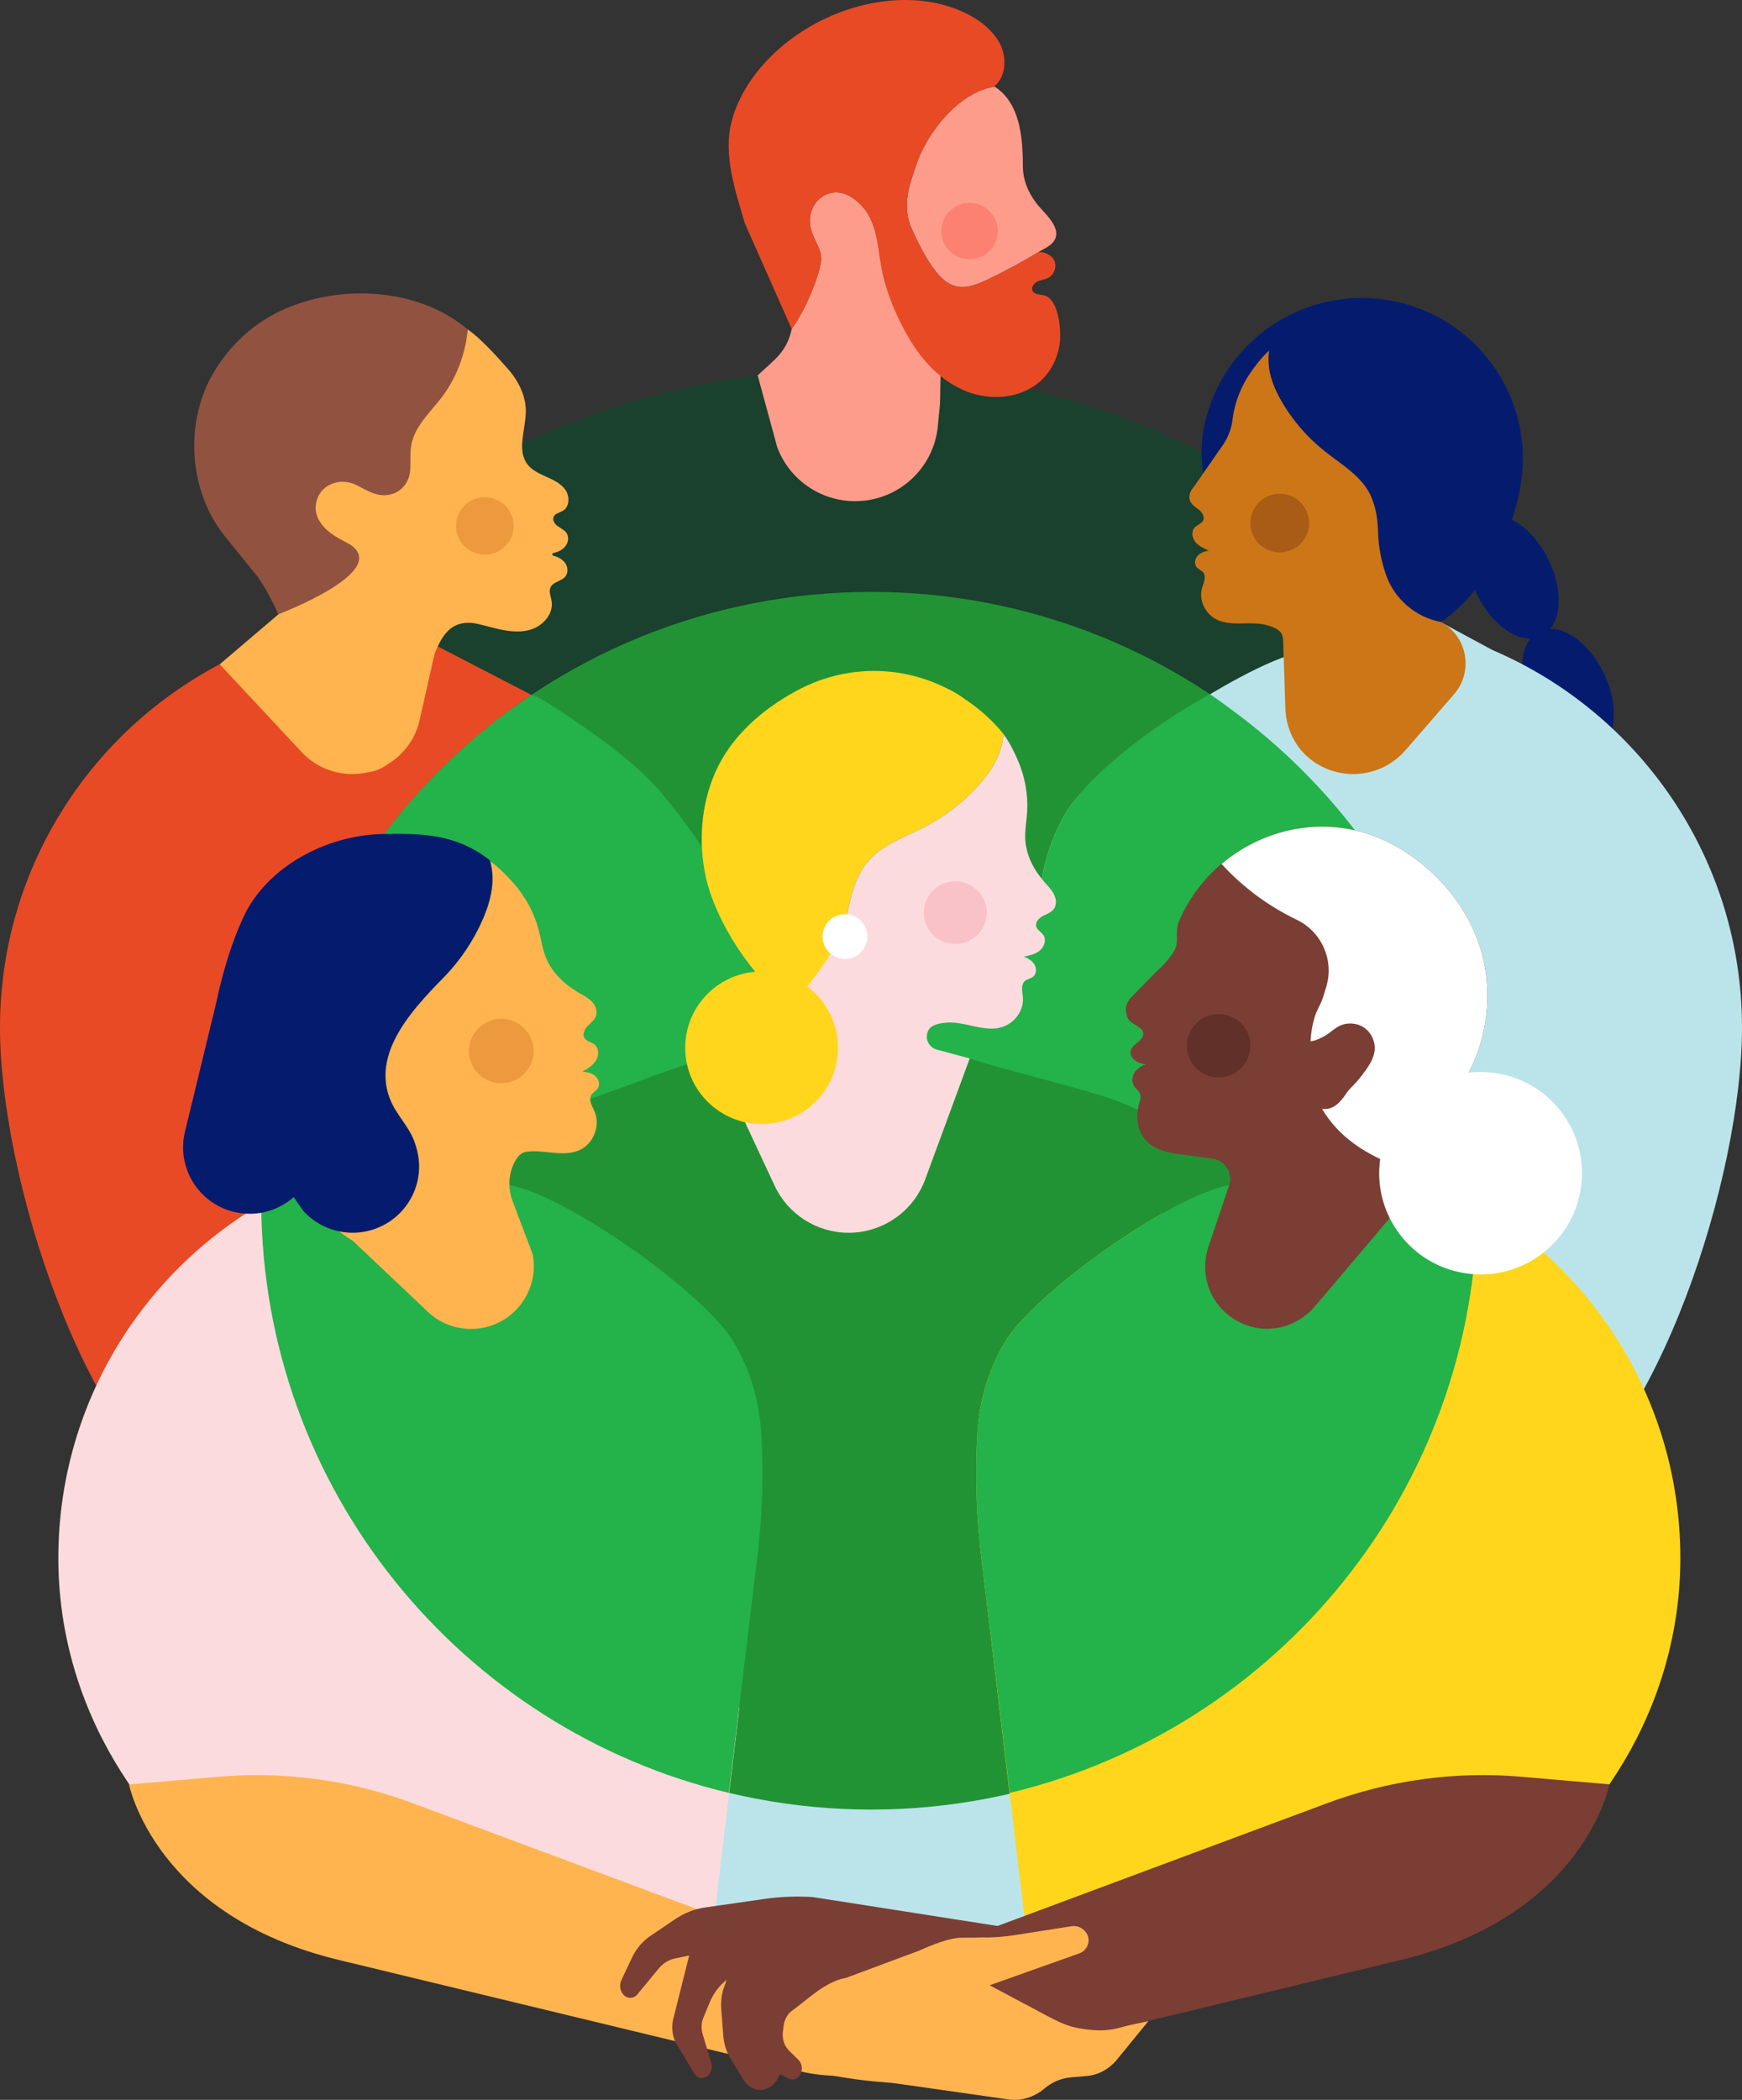
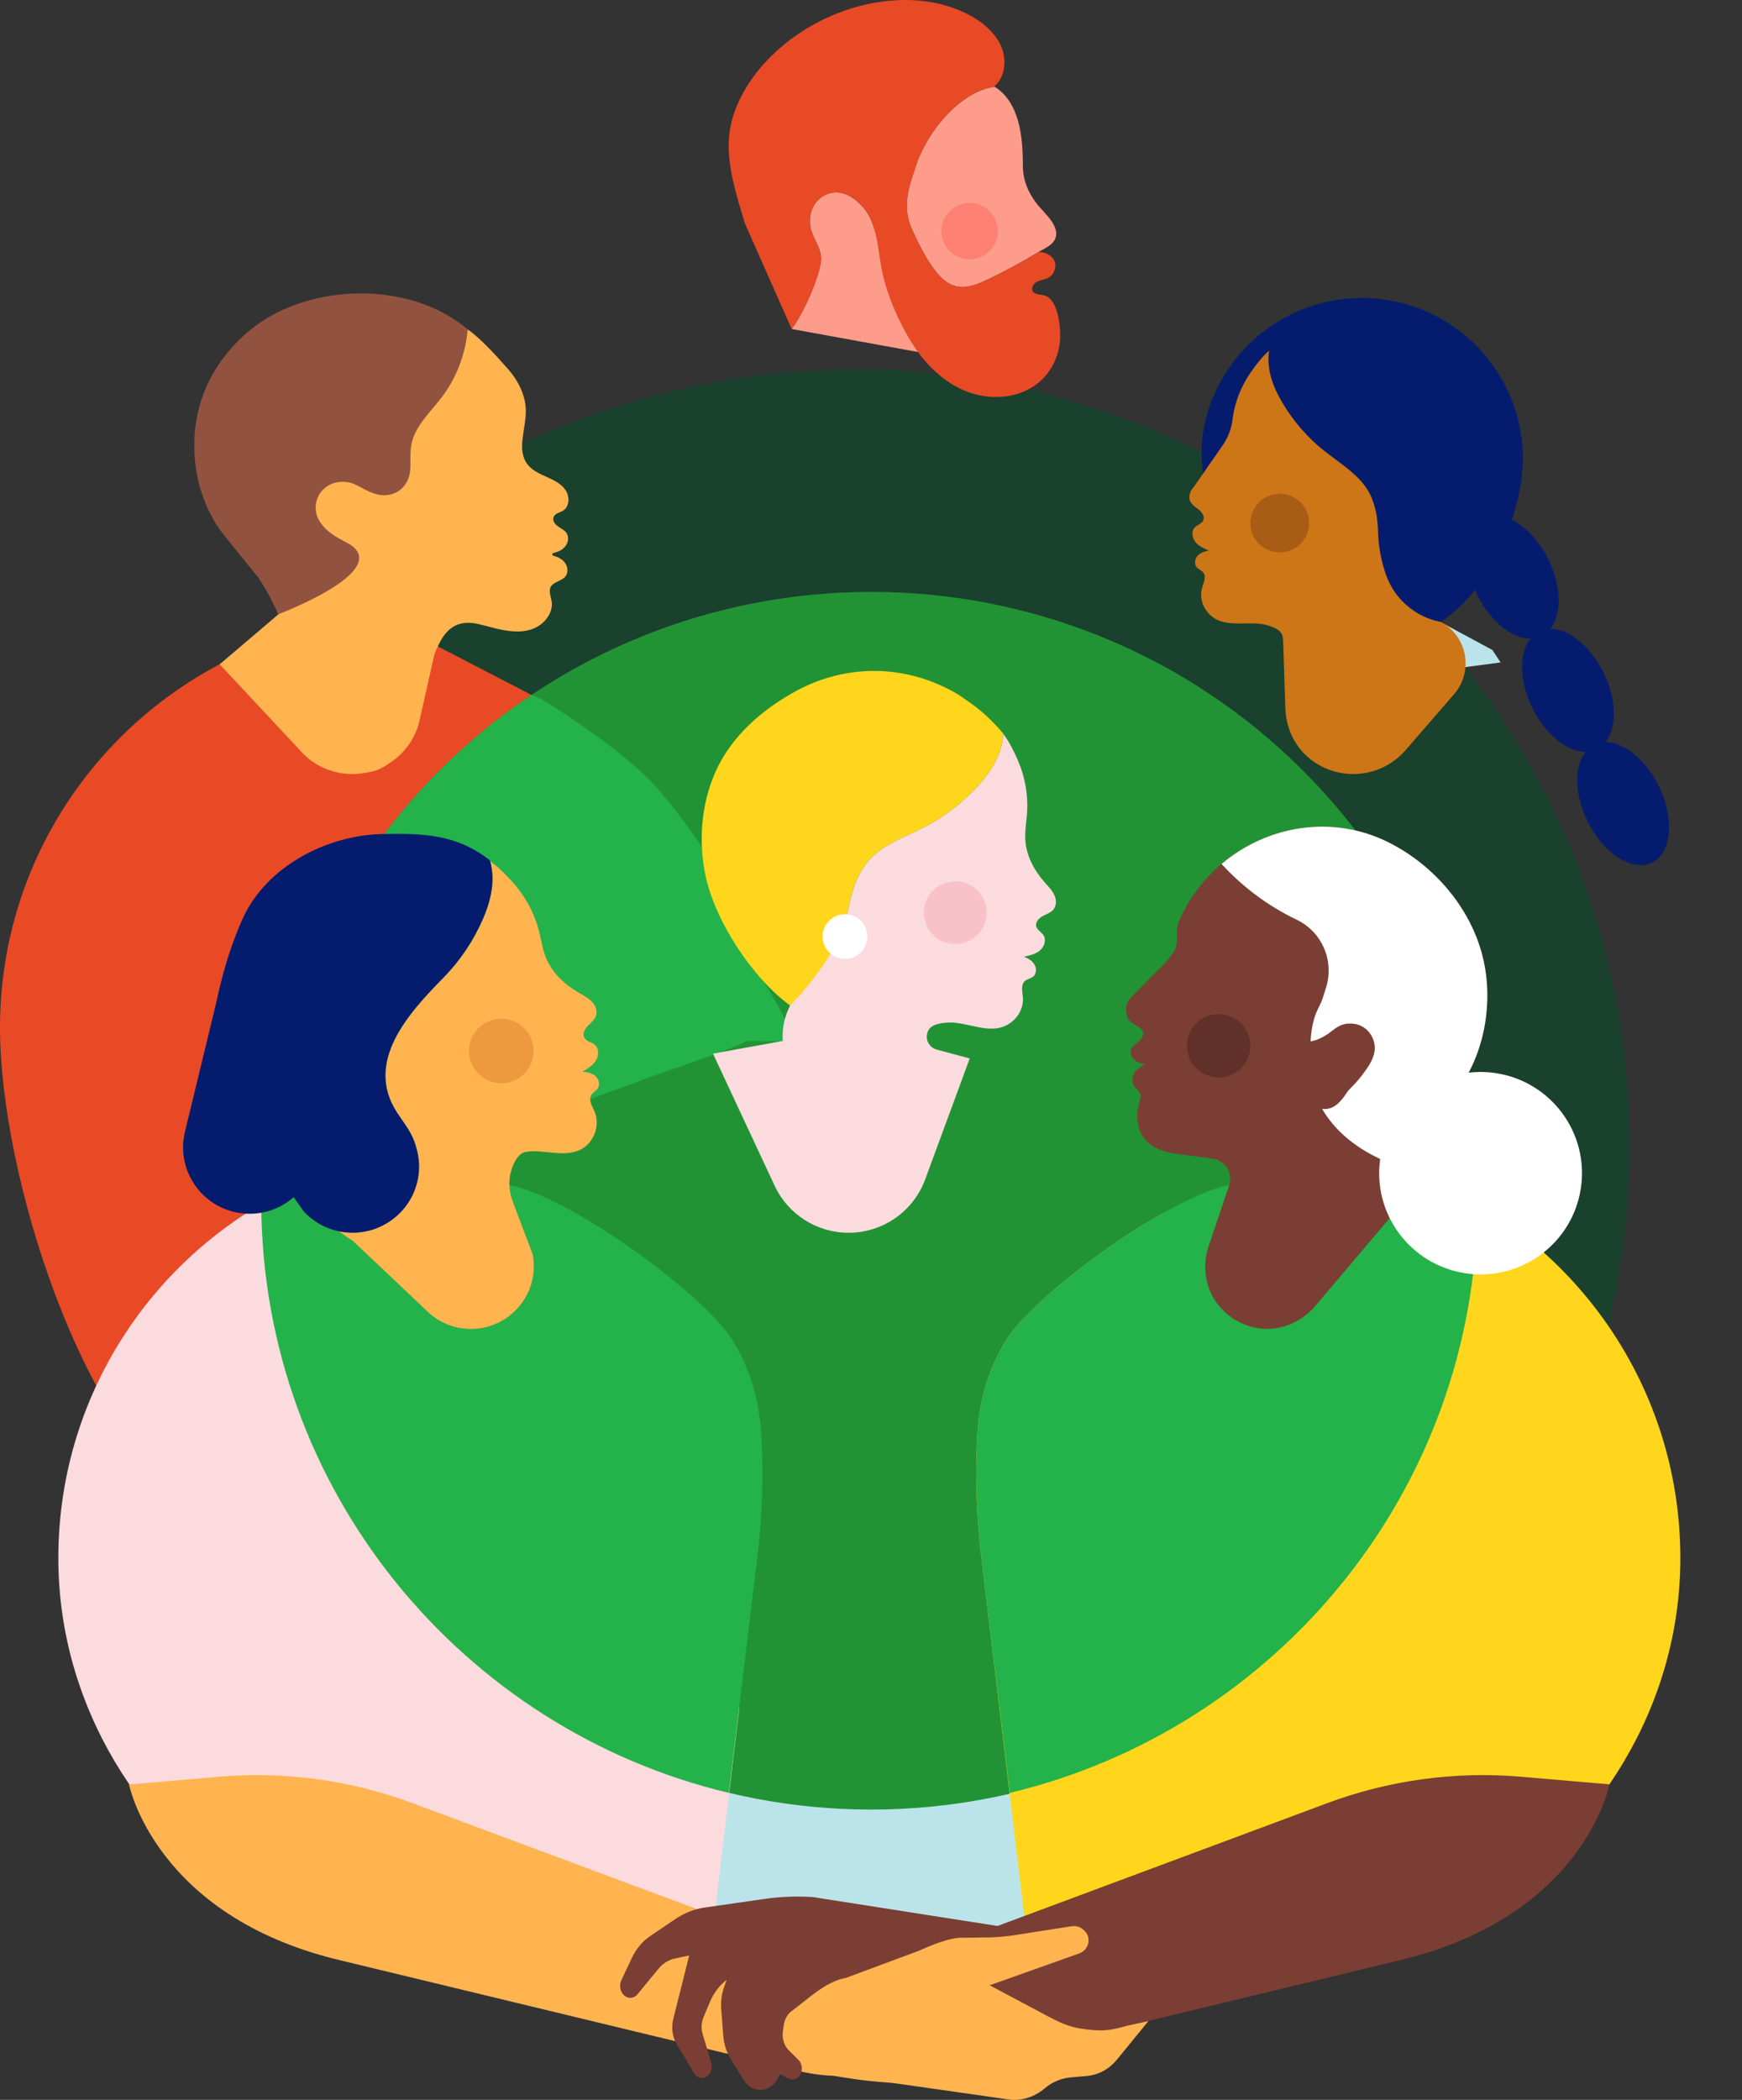
<svg xmlns="http://www.w3.org/2000/svg" width="234" height="282" viewBox="0 0 234 282" fill="none">
  <rect x="0" y="0" width="234" height="282" fill="#333333" stroke="none" />
  <g clip-path="url(#clip0_2545_1609)">
    <path d="M188.363 227.289C229.088 186.653 229.088 120.768 188.363 80.131C147.637 39.494 81.607 39.494 40.881 80.131C0.155 120.768 0.155 186.653 40.881 227.289C81.607 267.926 147.637 267.926 188.363 227.289Z" fill="#1A402E" />
    <path d="M140.806 232.535H83.293V264.69H140.806V232.535Z" fill="#BBE4EA" />
    <path d="M116.204 170.348C150.942 170.348 179.102 143.305 179.102 109.946C179.102 76.586 150.942 49.543 116.204 49.543C81.466 49.543 53.305 76.586 53.305 109.946C53.305 143.305 81.466 170.348 116.204 170.348Z" fill="#1A402E" />
    <path d="M94.432 121.375C94.181 116.942 92.94 112.588 90.603 108.811C87.637 104.017 78.303 96.802 70.438 92.83L57.782 86.276L43.094 98.321L33.529 87.292C13.813 95.716 0 115.251 0 138.004C0 157.863 11.167 193.128 26.95 202.835H30.505V184.972L88.198 185.045L93.786 138.796C94.547 133.022 94.763 127.189 94.432 121.375Z" fill="#E84A26" />
    <path d="M174.974 219.067C206.975 187.136 206.975 135.365 174.974 103.434C142.973 71.503 91.089 71.503 59.088 103.434C27.087 135.365 27.087 187.136 59.088 219.067C91.089 250.998 142.973 250.998 174.974 219.067Z" fill="#229334" />
    <path d="M100.401 126.789C98.56 119.546 93.759 112.408 89.038 106.71C86.772 103.975 83.911 101.662 81.083 99.532C80.069 98.769 72.426 93.293 71.399 93.328L68.085 95.652C67.997 95.727 67.907 95.802 67.815 95.87C62.377 99.951 57.465 104.692 53.197 109.974C52.873 110.376 52.551 110.784 52.235 111.191C52.189 111.25 52.143 111.308 52.097 111.367C51.792 111.761 51.491 112.159 51.194 112.559C51.146 112.624 51.098 112.689 51.05 112.754C50.747 113.163 50.448 113.575 50.152 113.99C50.131 114.019 50.11 114.049 50.091 114.078C49.798 114.491 49.51 114.906 49.224 115.323C49.197 115.362 49.171 115.4 49.146 115.438C48.862 115.857 48.582 116.278 48.304 116.703C48.258 116.772 48.214 116.843 48.168 116.911C47.896 117.332 47.627 117.753 47.363 118.18C47.326 118.239 47.29 118.298 47.251 118.36C46.703 119.247 46.17 120.145 45.654 121.055C45.62 121.117 45.585 121.176 45.551 121.237C45.303 121.675 45.062 122.115 44.824 122.557C44.784 122.632 44.745 122.704 44.705 122.779C44.465 123.227 44.23 123.676 43.998 124.13C43.977 124.172 43.954 124.216 43.932 124.26C43.702 124.713 43.476 125.167 43.254 125.624C43.238 125.656 43.221 125.691 43.204 125.723C42.981 126.184 42.763 126.647 42.548 127.114C42.514 127.191 42.477 127.265 42.443 127.342C42.234 127.799 42.029 128.256 41.829 128.717C41.798 128.788 41.768 128.861 41.737 128.932C41.53 129.41 41.327 129.892 41.129 130.376L41.12 130.399C40.922 130.881 40.73 131.367 40.543 131.853C40.518 131.916 40.493 131.979 40.47 132.043C40.288 132.515 40.113 132.99 39.941 133.466C39.91 133.55 39.881 133.632 39.85 133.717C39.68 134.195 39.511 134.675 39.348 135.159C39.329 135.218 39.31 135.278 39.289 135.335C39.126 135.821 38.968 136.307 38.813 136.797C38.806 136.824 38.796 136.852 38.786 136.879C38.631 137.375 38.481 137.872 38.336 138.371C38.311 138.454 38.288 138.536 38.263 138.618C38.123 139.104 37.987 139.592 37.856 140.082C37.833 140.166 37.812 140.25 37.789 140.332C37.655 140.837 37.527 141.342 37.402 141.849C37.394 141.88 37.389 141.911 37.381 141.939C37.26 142.439 37.143 142.938 37.032 143.441C37.017 143.506 37.003 143.571 36.988 143.636C36.879 144.138 36.773 144.641 36.671 145.144C36.652 145.236 36.635 145.329 36.616 145.421C36.516 145.924 36.422 146.428 36.332 146.935C36.319 147.009 36.307 147.084 36.294 147.158C36.204 147.677 36.117 148.195 36.037 148.718L36.029 148.764C35.949 149.29 35.874 149.818 35.803 150.348C35.791 150.434 35.78 150.522 35.768 150.608C35.701 151.119 35.64 151.631 35.582 152.144C35.573 152.238 35.561 152.332 35.552 152.425C35.496 152.95 35.442 153.474 35.396 154.002C35.393 154.052 35.389 154.101 35.385 154.151C35.341 154.666 35.3 155.182 35.266 155.699C35.262 155.76 35.256 155.821 35.253 155.882C35.218 156.409 35.191 156.937 35.166 157.465C35.163 157.562 35.157 157.66 35.153 157.759C35.132 158.283 35.113 158.808 35.101 159.334C35.099 159.418 35.097 159.504 35.095 159.59C35.084 160.141 35.078 160.692 35.078 161.245C35.078 161.706 35.084 162.165 35.092 162.624C35.093 162.739 35.095 162.854 35.097 162.969C35.107 163.39 35.117 163.811 35.132 164.232C35.132 164.272 35.134 164.31 35.136 164.35C35.153 164.809 35.174 165.267 35.199 165.724C35.205 165.827 35.21 165.928 35.216 166.032C35.239 166.439 35.266 166.847 35.295 167.252C35.299 167.308 35.303 167.363 35.306 167.421C35.341 167.882 35.379 168.341 35.421 168.8C35.429 168.881 35.437 168.963 35.444 169.043C35.483 169.456 35.525 169.87 35.571 170.281C35.577 170.336 35.582 170.394 35.59 170.451C35.642 170.92 35.699 171.387 35.761 171.852C35.767 171.898 35.772 171.945 35.78 171.991C35.837 172.428 35.899 172.86 35.962 173.294C35.97 173.342 35.975 173.392 35.983 173.441C36.125 174.392 36.284 175.337 36.461 176.277C36.468 176.313 36.474 176.351 36.482 176.39C36.66 177.34 36.855 178.286 37.066 179.223C37.072 179.246 37.076 179.269 37.082 179.294C37.297 180.245 37.529 181.19 37.776 182.127L37.783 182.154C38.035 183.103 38.301 184.044 38.585 184.978L88.191 185.041L106.782 143.212C107.533 137.497 101.741 132.092 100.393 126.783L100.401 126.789Z" fill="#24B24A" />
    <path d="M208.684 76.794C210.245 81.34 209.058 85.34 206.032 85.731C203.007 86.121 199.287 82.752 197.726 78.206C196.166 73.66 197.353 69.66 200.378 69.27C203.404 68.88 207.123 72.249 208.684 76.794Z" fill="#051C6E" />
    <path d="M216.102 92.006C217.663 96.552 216.476 100.552 213.45 100.942C210.425 101.333 206.705 97.963 205.144 93.418C203.584 88.872 204.771 84.872 207.796 84.481C210.822 84.091 214.541 87.46 216.102 92.006Z" fill="#051C6E" />
    <path d="M223.516 107.219C225.077 111.765 223.89 115.765 220.864 116.156C217.839 116.546 214.119 113.177 212.558 108.631C210.998 104.086 212.185 100.085 215.21 99.695C218.236 99.305 221.955 102.674 223.516 107.219Z" fill="#051C6E" />
    <path d="M200.47 87.292L193.617 83.596L196.56 89.626L201.576 88.964L200.47 87.292Z" fill="#BBE4EA" />
    <path d="M102.266 192.608C102.015 188.175 100.774 183.82 98.437 180.044C94.41 173.535 75.975 160.34 68.076 159.072L77.754 169.606C81.606 174.178 80.51 181.19 75.335 184.188C75.223 184.253 75.11 184.314 74.997 184.375C70.84 186.593 65.729 185.906 62.308 182.671L41.365 158.525C21.649 166.948 7.836 186.484 7.836 209.237C7.836 229.095 19.003 246.497 34.786 256.205H38.341L95.699 259.587L101.622 210.029C102.383 204.255 102.599 198.422 102.268 192.608H102.266Z" fill="#FCDBDE" />
-     <path d="M139.567 121.375C139.818 116.942 141.058 112.588 143.396 108.811C147.422 102.302 167.593 88.662 175.49 87.393L178.176 96.102C174.324 100.674 176.806 94.667 181.98 97.665C182.092 97.73 179.852 99.615 179.967 99.674C184.124 101.891 180.797 97.996 184.22 94.761L200.471 87.292C220.188 95.716 234 115.251 234 138.004C234 157.863 222.834 193.128 207.05 202.835H203.495V184.972L145.802 185.045L140.215 138.796C139.454 133.022 139.237 127.189 139.569 121.375H139.567Z" fill="#BBE4EA" />
-     <path d="M180.802 109.974C181.128 110.376 181.449 110.784 181.765 111.191C181.811 111.25 181.857 111.308 181.903 111.367C182.208 111.761 182.509 112.159 182.806 112.559C182.854 112.624 182.902 112.689 182.95 112.754C183.253 113.163 183.552 113.575 183.847 113.99C183.868 114.019 183.889 114.049 183.909 114.078C184.202 114.491 184.49 114.906 184.775 115.323C184.802 115.362 184.829 115.4 184.854 115.438C185.138 115.857 185.418 116.278 185.696 116.703C185.742 116.772 185.786 116.843 185.832 116.911C186.104 117.332 186.372 117.753 186.637 118.18C186.673 118.239 186.71 118.298 186.748 118.36C187.297 119.247 187.83 120.145 188.345 121.055C188.38 121.117 188.414 121.176 188.449 121.237C188.696 121.675 188.938 122.115 189.176 122.557C189.216 122.632 189.254 122.704 189.294 122.779C189.534 123.227 189.77 123.676 190.002 124.13C190.023 124.172 190.046 124.216 190.067 124.26C190.297 124.713 190.524 125.167 190.746 125.624C190.761 125.656 190.779 125.691 190.796 125.723C191.018 126.184 191.237 126.647 191.452 127.114C191.486 127.191 191.522 127.265 191.557 127.342C191.766 127.799 191.971 128.256 192.171 128.717C192.201 128.788 192.232 128.861 192.263 128.932C192.47 129.41 192.673 129.892 192.87 130.376L192.88 130.399C193.077 130.881 193.269 131.367 193.457 131.853C193.482 131.916 193.507 131.979 193.53 132.043C193.712 132.515 193.887 132.99 194.059 133.466C194.09 133.55 194.119 133.632 194.149 133.717C194.32 134.195 194.489 134.675 194.652 135.159C194.671 135.218 194.69 135.278 194.711 135.335C194.874 135.821 195.031 136.309 195.187 136.797C195.194 136.824 195.204 136.852 195.213 136.879C195.369 137.375 195.518 137.872 195.664 138.371C195.689 138.454 195.712 138.536 195.737 138.618C195.877 139.104 196.013 139.592 196.143 140.082C196.166 140.166 196.187 140.25 196.21 140.332C196.345 140.837 196.473 141.342 196.598 141.849C196.605 141.88 196.611 141.911 196.619 141.939C196.74 142.439 196.855 142.938 196.968 143.441C196.983 143.506 196.997 143.571 197.012 143.636C197.121 144.138 197.227 144.641 197.328 145.144C197.347 145.236 197.365 145.329 197.384 145.421C197.483 145.924 197.577 146.428 197.668 146.935C197.681 147.009 197.693 147.084 197.706 147.158C197.796 147.677 197.882 148.195 197.963 148.718L197.971 148.764C198.051 149.29 198.126 149.818 198.197 150.348C198.208 150.434 198.22 150.522 198.231 150.608C198.298 151.119 198.36 151.631 198.415 152.144C198.425 152.238 198.436 152.332 198.446 152.425C198.502 152.95 198.555 153.474 198.601 154.002C198.605 154.052 198.609 154.101 198.613 154.151C198.657 154.666 198.697 155.182 198.732 155.699C198.736 155.76 198.741 155.821 198.745 155.882C198.78 156.409 198.806 156.937 198.831 157.465C198.835 157.562 198.841 157.66 198.845 157.759C198.868 158.283 198.885 158.808 198.897 159.334C198.899 159.42 198.9 159.504 198.902 159.59C198.914 160.141 198.92 160.692 198.92 161.245C198.92 161.706 198.914 162.165 198.906 162.624C198.904 162.739 198.902 162.854 198.9 162.969C198.891 163.39 198.881 163.811 198.866 164.232C198.866 164.272 198.864 164.31 198.862 164.35C198.845 164.809 198.824 165.267 198.799 165.724C198.793 165.827 198.787 165.928 198.782 166.032C198.759 166.439 198.732 166.847 198.703 167.252C198.699 167.308 198.695 167.363 198.691 167.421C198.657 167.882 198.619 168.343 198.576 168.802C198.569 168.882 198.561 168.965 198.553 169.045C198.515 169.458 198.473 169.872 198.427 170.283C198.421 170.34 198.415 170.396 198.408 170.453C198.356 170.922 198.298 171.389 198.237 171.854C198.231 171.899 198.226 171.947 198.218 171.993C198.16 172.429 198.099 172.862 198.036 173.296C198.028 173.344 198.022 173.394 198.015 173.443C197.873 174.394 197.714 175.339 197.537 176.279C197.53 176.315 197.524 176.353 197.516 176.392C197.338 177.342 197.142 178.288 196.931 179.225C196.926 179.248 196.922 179.271 196.916 179.296C196.701 180.247 196.469 181.192 196.222 182.129L196.214 182.156C195.963 183.105 195.697 184.046 195.413 184.98L145.807 185.043L117.984 146.34C117.223 140.566 139.242 127.187 139.574 121.373C139.825 116.94 141.065 112.586 143.403 108.809C146.25 104.208 154.893 97.294 162.544 93.238C163.761 94.055 165.019 94.99 166.19 95.868C171.628 99.949 176.54 104.69 180.808 109.972L180.802 109.974Z" fill="#24B24A" />
    <path d="M139.399 33.911C137.214 35.227 134.966 36.44 132.664 37.54C131.293 38.194 129.757 38.824 128.294 38.416C127.232 38.12 126.386 37.316 125.702 36.453C124.319 34.712 123.192 32.363 122.3 30.327C121.066 27.088 122.527 23.941 123.008 22.369C124.385 17.89 128.875 12.29 133.615 11.642H133.515L133.519 11.636L133.613 11.642C136.987 13.807 137.392 18.378 137.398 22.22C137.4 24.152 138.08 25.793 139.229 27.312C140.218 28.617 142.998 30.764 141.399 32.594C140.952 33.111 139.973 33.547 139.395 33.913L139.399 33.911Z" fill="#FD9C8B" />
    <path d="M134.033 30.884C134.116 32.969 132.486 34.735 130.392 34.816C128.302 34.902 126.538 33.278 126.452 31.186C126.37 29.101 127.998 27.339 130.089 27.257C132.181 27.169 133.947 28.795 134.033 30.882V30.884Z" fill="#FC8172" />
    <path d="M106.344 44.183C108.493 41.208 110.295 36.312 110.301 34.758C110.305 33.392 109.348 32.225 108.969 30.917C108.641 29.807 108.754 28.56 109.348 27.569C109.945 26.578 111.037 25.879 112.194 25.837C113.795 25.782 115.196 26.912 116.21 28.154C118.149 30.844 117.938 34.401 118.728 36.867C120.463 42.285 122.609 37.58 124.633 42.899C124.802 43.345 130.489 47.397 130.681 47.856L130.579 48.596" fill="#FD9C8B" />
-     <path d="M106.343 44.183C105.708 47.251 104.063 48.263 101.777 50.412L104.396 60.035C106.007 64.374 110.139 67.267 114.775 67.305C120.56 67.351 125.422 62.981 125.978 57.236L126.268 54.236L126.448 45.151L106.341 44.183H106.343Z" fill="#FD9C8B" />
    <path d="M100.059 30.008C98.778 25.682 97.114 20.836 98.275 16.319C99.075 13.212 100.883 10.375 103.08 8.068C107.655 3.264 114.329 0.203 120.981 0.01C124.246 -0.086 127.552 0.553 130.426 2.137C131.85 2.921 133.127 3.983 134.025 5.349C135.29 7.278 135.309 10.18 133.52 11.64H133.618C128.878 12.29 124.386 17.892 123.011 22.371C122.528 23.943 121.067 27.09 122.304 30.329C123.195 32.365 124.323 34.714 125.705 36.455C126.39 37.318 127.235 38.122 128.297 38.418C129.762 38.826 131.296 38.198 132.667 37.542C134.97 36.442 137.219 35.231 139.403 33.913C140.237 33.714 141.345 34.28 141.654 35.078C141.962 35.876 141.598 36.876 140.848 37.289C140.383 37.546 139.826 37.584 139.349 37.814C138.87 38.043 138.463 38.615 138.712 39.084C138.991 39.61 139.757 39.518 140.329 39.69C142.15 40.241 142.48 43.94 142.405 45.482C142.294 47.756 141.228 50.008 139.441 51.445C136.805 53.563 132.966 53.804 129.82 52.564C126.671 51.324 124.173 48.786 122.4 45.91C120.699 43.153 119.24 39.838 118.54 36.673C117.903 33.79 118.024 30.668 116.212 28.152C115.198 26.912 113.796 25.78 112.195 25.835C111.039 25.879 109.946 26.578 109.35 27.567C108.758 28.558 108.645 29.803 108.97 30.915C109.348 32.223 110.307 33.39 110.303 34.756C110.297 36.31 108.495 41.206 106.346 44.181L100.062 30.008H100.059Z" fill="#E84A26" />
    <path d="M204.129 65.901C201.747 77.579 193.464 88.206 181.761 85.83C170.057 83.454 159.362 68.973 161.746 57.293C164.127 45.615 175.547 38.074 187.25 40.452C198.954 42.828 206.512 54.223 204.129 65.901Z" fill="#051C6E" />
    <path d="M130.261 142.144C134.786 143.722 147.07 146.502 151.07 148.253C157.305 150.983 164.921 153.745 168.861 160.476C171.894 165.657 171.354 210.025 172.663 215.787L107.686 232.535L53.051 211.345C53.544 208.873 57.583 172.053 58.354 169.736L58.343 169.762C58.358 169.717 58.375 169.669 58.391 169.623C58.429 169.51 58.469 169.397 58.508 169.284C58.577 169.085 58.644 168.888 58.715 168.691C58.82 168.396 58.929 168.106 59.041 167.815L59.044 167.805C59.796 165.84 60.678 163.95 61.725 162.161L61.642 162.347C61.658 162.318 61.673 162.292 61.69 162.263C65.631 155.532 71.532 150.981 77.767 148.251C80.768 146.937 83.868 146.009 86.894 144.805C88.589 144.132 98.782 140.805 100.287 139.777L105.822 139.869L105.567 134.534C108.811 138.867 108.767 140.283 114.606 140.283" fill="#229334" />
    <path d="M94.788 117.671C93.808 113.106 94.163 108.118 96.053 103.785C98.183 98.907 102.365 95.277 106.98 92.775C112.978 89.525 120.014 89.213 126.244 91.994C127.417 92.519 128.614 93.123 129.634 93.911C131.566 95.182 133.309 96.739 134.784 98.547L134.772 98.566C134.634 101.191 133.246 103.462 131.49 105.423C129.413 107.742 126.905 109.676 124.135 111.097C121.23 112.588 117.85 113.674 116.059 116.401C114.433 118.874 114.203 121.12 113.516 123.998C112.734 127.279 109.149 132.574 106.192 135.075C101.102 131.394 96.09 123.751 94.786 117.671H94.788Z" fill="#FFD61C" />
    <path d="M140.057 123.03C140.816 122.62 141.763 122.425 141.838 121.218C141.851 121.015 141.827 120.807 141.773 120.611C141.537 119.751 140.899 119.14 140.329 118.494C138.935 116.915 137.875 114.96 137.731 112.861C137.645 111.608 137.884 110.359 137.967 109.106C138.124 106.731 137.683 104.329 136.744 102.144C136.314 101.147 135.632 99.687 134.776 98.568C134.638 101.193 133.25 103.464 131.494 105.425C129.417 107.744 126.909 109.678 124.139 111.099C121.234 112.59 117.854 113.676 116.063 116.401C114.437 118.874 114.207 121.12 113.521 123.998C112.882 126.678 109.011 132.251 106.154 134.983L105.88 135.597C105.278 136.94 105.044 138.383 105.157 139.793L95.777 141.499L104.056 159.234C105.855 163.087 109.73 165.552 113.99 165.552C118.584 165.552 122.691 162.691 124.277 158.389L130.261 142.144L125.84 140.958C124.814 140.682 124.231 139.58 124.614 138.591L124.622 138.572C124.933 137.625 126.123 137.434 127.009 137.346C129.337 137.112 131.569 138.377 133.879 138.092C135.67 137.872 137.183 136.412 137.39 134.614C137.417 134.386 137.424 134.159 137.403 133.927C137.336 133.164 137.094 132.247 137.672 131.742C137.984 131.469 138.444 131.428 138.768 131.168C139.236 130.793 139.261 130.045 138.954 129.531C138.648 129.016 138.095 128.696 137.535 128.478C138.289 128.32 139.077 128.147 139.671 127.658C140.266 127.168 140.588 126.257 140.174 125.609C139.89 125.165 139.315 124.906 139.19 124.394C139.052 123.829 139.547 123.305 140.059 123.03H140.057Z" fill="#FCDBDE" />
    <path d="M132.493 121.907C132.859 124.208 131.287 126.368 128.98 126.734C126.674 127.099 124.509 125.53 124.143 123.229C123.777 120.927 125.349 118.767 127.655 118.402C129.962 118.036 132.127 119.605 132.493 121.907Z" fill="#F9C2C9" />
-     <path d="M109.566 147.95C113.574 143.95 113.574 137.465 109.566 133.464C105.557 129.464 99.057 129.464 95.048 133.464C91.039 137.465 91.039 143.95 95.048 147.95C99.057 151.951 105.557 151.951 109.566 147.95Z" fill="#FFD61C" />
    <path d="M116.18 124.396C116.945 125.867 116.368 127.679 114.893 128.442C113.419 129.205 111.603 128.63 110.838 127.158C110.073 125.687 110.65 123.875 112.125 123.112C113.599 122.349 115.415 122.924 116.18 124.396Z" fill="white" />
    <path d="M175.534 139.414C176.167 139.471 176.997 138.964 177.538 138.63C178.136 138.26 178.65 137.755 179.284 137.451C180.285 136.971 181.541 137.07 182.456 137.7C183.368 138.331 183.905 139.468 183.807 140.571C183.7 141.805 182.879 142.883 182.162 143.828C181.673 144.472 181.11 145.054 180.536 145.624C180.226 145.932 180.017 146.338 179.743 146.684C179.424 147.086 179.077 147.472 178.652 147.761C177.908 148.268 176.957 148.35 176.201 147.845L174.949 146.871" fill="#FFAC92" />
    <path d="M199.178 128.505C197.544 121.891 192.615 116.19 186.568 113.144C176.045 107.847 163.224 112.813 158.478 123.47C158.26 123.961 158.118 124.487 158.093 125.025C158.041 126.133 158.26 126.904 157.631 127.862C156.948 128.903 156.114 129.814 155.178 130.634L152.059 133.835C151.48 134.371 151.093 135.186 151.277 135.951C151.415 136.521 151.399 136.749 151.821 137.16C152.243 137.57 153.29 137.947 153.508 138.492C153.769 139.138 153.183 139.709 152.724 140.064C152.239 140.441 151.712 140.881 151.909 141.633C151.957 141.815 152.049 141.983 152.172 142.127C152.636 142.668 153.319 142.835 153.976 142.988C153.526 142.883 152.584 143.713 152.383 144.057C152.065 144.599 152.015 145.362 152.371 145.896C152.611 146.254 153.018 146.504 153.16 146.912C153.298 147.312 153.144 147.746 153.025 148.153C152.54 149.816 152.713 151.758 153.85 153.066C154.826 154.191 156.344 154.689 157.819 154.916L162.865 155.599C164.648 155.84 165.718 157.696 165.045 159.363C164.56 160.566 163.738 161.614 162.739 162.2L159.817 166.407C158.791 170.403 160.413 174.61 163.86 176.889C163.97 176.962 164.079 177.031 164.19 177.098C168.178 179.51 176.916 183.803 179.97 180.287L189.144 169.122L189.708 166.177L189.942 165.814C187.089 163.537 185.893 159.584 187.384 156.068C187.484 155.833 187.58 155.636 187.668 155.486C187.787 155.286 187.921 155.094 188.071 154.911L190.786 151.584C192.183 150.021 193.857 148.758 195.198 147.158C199.375 142.173 200.716 134.74 199.178 128.509V128.505Z" fill="#7A3E34" />
    <path d="M164.315 136.229C161.985 135.888 159.821 137.495 159.479 139.818C159.138 142.142 160.749 144.302 163.076 144.643C165.404 144.983 167.57 143.376 167.912 141.054C168.253 138.729 166.642 136.569 164.315 136.229Z" fill="#603029" />
    <path d="M174.166 123.504C170.346 121.677 166.935 119.129 164.09 116.028C170.179 110.868 178.963 109.32 186.563 113.146C192.611 116.19 197.542 121.891 199.174 128.507C200.711 134.738 199.371 142.171 195.193 147.157C193.853 148.756 192.179 150.019 190.781 151.582L188.066 154.909C187.917 155.092 187.783 155.286 187.664 155.485C187.482 155.793 187.355 156.12 187.257 156.453C185.512 155.764 183.827 154.939 182.286 153.876C179.546 151.983 177.258 149.276 176.424 146.056C176.01 144.457 175.962 142.785 175.993 141.132C176.029 139.192 176.2 137.172 177.057 135.452C177.302 134.96 177.55 134.47 177.713 133.946L178.134 132.594C179.254 129.001 177.565 125.13 174.166 123.504Z" fill="white" />
    <path d="M175.847 139.837C176.505 139.892 177.573 139.359 178.133 139.008C178.752 138.62 179.281 138.092 179.939 137.771C180.976 137.266 182.28 137.357 183.235 138.006C184.19 138.654 184.753 139.831 184.661 140.979C184.558 142.261 183.714 143.388 182.976 144.375C182.472 145.048 181.893 145.657 181.3 146.254C180.98 146.575 180.765 146.998 180.483 147.359C180.155 147.778 179.799 148.182 179.358 148.488C178.589 149.02 177.601 149.112 176.813 148.593L175.504 147.591" fill="#7A3E34" />
    <path d="M34.695 77.556C36.453 80.181 37.801 83.119 38.714 86.121C41.843 84.988 44.962 83.597 47.81 81.847C48.559 82.22 49.658 82.061 50.185 81.43C50.747 80.676 52.051 80.422 52.858 80.908C53.708 81.357 55.032 80.921 55.445 80.056C55.801 79.188 57.002 78.616 57.903 78.885C58.835 79.111 60.008 78.357 60.192 77.414C60.324 76.481 61.333 75.639 62.278 75.667C63.233 75.66 64.192 74.627 64.13 73.674C64.023 72.746 64.797 71.665 65.72 71.466C66.646 71.216 67.313 69.993 67.02 69.079C66.686 68.198 67.165 66.976 68.009 66.546C68.843 66.079 69.186 64.713 68.672 63.909C68.132 63.134 68.287 61.833 68.996 61.212C69.687 60.553 69.677 59.144 68.977 58.493C68.26 57.877 68.088 56.58 68.621 55.799C69.127 54.99 68.77 53.626 67.93 53.171C67.083 52.754 66.594 51.537 66.914 50.649C67.204 49.74 66.516 48.51 65.588 48.275C64.659 48.078 63.879 47.024 63.973 46.086C64.006 45.382 63.496 44.653 62.842 44.313L62.834 44.249C55.976 38.414 44.782 38.038 36.934 42.124C33.407 43.962 30.486 46.882 28.529 50.331C28.519 50.349 28.51 50.366 28.5 50.383C24.755 57.024 25.419 66.106 30.228 72.042L34.693 77.556H34.695Z" fill="#915340" />
    <path d="M37.418 82.48L38.051 84.296C38.1 86.747 40.773 94.548 43.851 100.751C45.956 104.994 52.126 104.682 53.809 100.255L56.931 92.05L58.367 87.803C59.188 85.928 60.296 82.999 64.069 83.762C64.873 83.94 65.672 84.169 66.47 84.367C68.101 84.77 69.848 85.042 71.44 84.501C73.031 83.959 74.373 82.367 74.099 80.713C73.995 80.091 73.685 79.433 73.957 78.862C74.408 77.921 76.034 78.09 76.21 76.787C76.283 76.243 76.064 75.704 75.667 75.325C75.288 74.962 74.824 74.757 74.331 74.63C74.139 74.581 74.139 74.309 74.335 74.267C74.85 74.156 75.336 73.959 75.738 73.586C76.135 73.219 76.365 72.694 76.302 72.157C76.164 70.999 74.858 70.976 74.417 70.106C74.319 69.913 74.283 69.689 74.346 69.48C74.513 68.941 75.175 68.864 75.635 68.579C76.519 68.032 76.547 66.672 75.965 65.811C75.382 64.95 74.39 64.474 73.439 64.051C72.488 63.626 71.489 63.184 70.859 62.359C69.367 60.414 70.64 57.655 70.634 55.206C70.629 53.088 69.591 51.076 68.182 49.492C66.775 47.907 64.587 45.455 62.84 44.249V44.236C62.838 44.257 62.834 44.28 62.833 44.301L62.67 45.528C62.194 48.382 61.063 51.106 59.295 53.41C57.748 55.424 55.698 57.261 55.249 59.76C55.044 60.898 55.202 62.072 55.094 63.224C54.952 64.736 53.992 66.019 52.492 66.398C50.776 66.834 49.384 65.92 47.925 65.164C45.68 64.001 42.758 65.08 42.426 67.799C42.338 68.52 42.497 69.232 42.854 69.865C43.72 71.399 45.285 72.201 46.763 72.981C46.936 73.071 47.102 73.171 47.26 73.287C52.134 76.926 37.422 82.478 37.422 82.478L37.418 82.48Z" fill="#FFB450" />
-     <path d="M68.712 69.18C67.913 67.204 65.658 66.249 63.677 67.049C61.697 67.848 60.74 70.096 61.541 72.073C62.341 74.049 64.596 75.004 66.576 74.204C68.557 73.404 69.514 71.156 68.712 69.18Z" fill="#ED993E" />
    <path d="M37.388 82.507L29.512 89.213L40.28 100.745C43.422 104.369 48.814 105.004 52.718 102.213C54.572 100.887 55.871 98.926 56.37 96.705L58.37 87.799L39.534 85.124L37.39 82.503L37.388 82.507Z" fill="#FFB450" />
    <path d="M193.563 83.529C190.136 82.88 187.318 80.456 186.171 77.171C185.531 75.337 185.176 73.414 185.115 71.472C185.065 69.938 184.912 68.503 184.262 66.88C183.132 64.056 180.243 62.432 177.863 60.531C175.593 58.715 173.662 56.482 172.196 53.976C170.955 51.858 170.11 49.522 170.474 47.096C169.483 47.961 168.585 49.17 168.008 50.002C166.741 51.826 165.889 53.942 165.59 56.142C165.579 56.22 165.569 56.297 165.56 56.375C165.408 57.609 164.948 58.784 164.239 59.805L160.389 65.348H160.392C160.22 65.537 160.068 65.742 159.949 65.981C159.861 66.159 159.806 66.352 159.783 66.549C159.656 67.628 160.473 67.98 161.081 68.487C161.497 68.836 161.853 69.406 161.621 69.895C161.41 70.339 160.837 70.469 160.496 70.823C159.995 71.34 160.12 72.233 160.573 72.79C161.025 73.347 161.711 73.653 162.373 73.938C161.821 74.034 161.255 74.223 160.877 74.636C160.502 75.051 160.385 75.738 160.741 76.169C160.989 76.465 161.403 76.59 161.637 76.898C162.07 77.468 161.679 78.26 161.474 78.945C161.412 79.151 161.376 79.362 161.359 79.574C161.213 81.258 162.325 82.874 163.922 83.408C165.983 84.099 168.259 83.356 170.345 84.001C171.137 84.246 172.192 84.642 172.299 85.566C172.326 85.727 172.351 85.888 172.376 86.046L172.362 86.05L172.66 95.141C172.746 97.807 173.954 100.345 176.059 101.987C176.159 102.063 176.26 102.14 176.362 102.214C180.264 105.006 185.657 104.371 188.8 100.747L195.321 93.228C197.969 90.175 197.115 85.461 193.563 83.527V83.529Z" fill="#CC7617" />
    <path d="M98.436 180.042C94.409 173.533 75.974 160.338 68.074 159.07L68.299 169.118C72.15 173.69 71.236 169.468 66.061 172.468C65.95 172.533 65.281 174.639 65.165 174.7C61.009 176.918 63.887 178.159 60.466 174.924L41.361 158.523C39.197 159.449 37.101 160.507 35.09 161.691C35.293 200.082 62.011 232.212 97.904 240.775L101.618 210.029C102.379 204.255 102.596 198.422 102.264 192.608C102.013 188.175 100.773 183.82 98.436 180.044V180.042Z" fill="#24B24A" />
    <path d="M80.306 146.146C80.639 145.63 80.421 144.893 79.955 144.49C79.489 144.086 78.847 143.954 78.229 143.923C78.914 143.525 79.623 143.103 80.043 142.435C80.463 141.765 80.482 140.774 79.869 140.277C79.449 139.936 78.804 139.869 78.517 139.412C78.198 138.907 78.511 138.237 78.921 137.803C79.516 137.172 80.354 136.682 80.087 135.532C80.034 135.301 79.936 135.081 79.803 134.886C79.295 134.13 78.477 133.74 77.715 133.298C75.846 132.209 74.18 130.648 73.357 128.651C72.866 127.459 72.694 126.163 72.37 124.916C71.752 122.551 70.543 120.353 68.918 118.528C68.178 117.696 67.038 116.494 65.845 115.668V115.677C66.112 116.655 66.194 117.638 66.133 118.618C66.056 119.871 65.745 121.115 65.302 122.326C65.168 122.693 65.026 123.058 64.869 123.418C64.551 124.151 64.2 124.868 63.816 125.568C63.241 126.619 62.593 127.629 61.878 128.591C61.165 129.554 60.384 130.466 59.545 131.321C55.006 135.942 48.848 142.563 53.336 149.422C54.164 150.686 55.043 151.756 55.595 153.143L46.873 156.919C47.394 158.926 47.458 161.014 47.07 163.032C45.906 163.589 44.946 164.071 44.449 164.398C45.346 165.247 46.332 165.997 47.389 166.633L57.771 176.449C60.336 178.638 63.962 179.091 66.992 177.603C70.412 175.921 72.28 172.162 71.551 168.427L68.871 161.348C68.23 159.655 68.272 157.757 69.083 156.139C69.488 155.331 69.99 154.782 70.709 154.677C73.016 154.339 75.487 155.41 77.725 154.505C79.673 153.717 80.704 151.205 79.871 149.28C79.558 148.559 79.025 147.744 79.424 147.065C79.638 146.699 80.076 146.508 80.306 146.152V146.146Z" fill="#FFB450" />
    <path d="M131.287 192.608C131.538 188.175 132.779 183.82 135.116 180.044C137.883 175.571 147.456 167.941 155.737 163.193C157.963 161.917 160.247 164.765 158.512 166.654L155.799 169.606C151.947 174.178 153.044 181.19 158.219 184.188C158.33 184.253 158.443 184.314 158.556 184.375C162.713 186.593 178.56 184.859 181.98 181.624L192.19 158.525C211.906 166.948 225.719 186.484 225.719 209.237C225.719 229.095 214.552 246.497 198.769 256.205H195.214L138.042 261.053L131.933 210.031C131.172 204.257 130.956 198.424 131.287 192.609V192.608Z" fill="#FFD61C" />
    <path d="M192.193 158.523L186.781 163.17C187.808 163.665 188.648 164.094 189.102 164.392C188.205 165.242 187.964 162.678 186.907 163.313L176.649 175.416C174.67 177.752 171.574 178.911 168.571 178.288C167.883 178.144 167.208 177.914 166.558 177.597C165.061 176.862 163.862 175.728 163.047 174.373C161.782 172.269 161.571 169.694 162.353 167.367L165.118 159.135C157.035 160.729 139.082 173.631 135.115 180.042C132.778 183.82 131.54 188.173 131.286 192.606C130.957 198.42 131.171 204.253 131.933 210.027L135.647 240.773C171.539 232.21 198.26 200.08 198.461 161.689C196.448 160.507 194.354 159.447 192.189 158.521L192.193 158.523Z" fill="#24B24A" />
    <path d="M65.789 115.521C61.293 112.01 56.797 111.887 51.267 112.01C43.831 112.174 35.754 116.416 32.632 123.301C31.57 125.643 30.728 128.071 30.042 130.55C29.674 131.884 29.352 133.231 29.064 134.585L24.788 152.223L24.744 152.46C23.847 157.304 27.056 161.957 31.913 162.852C34.718 163.369 37.46 162.517 39.448 160.773L40.785 162.668C42.05 164.044 43.759 165.035 45.741 165.4C50.598 166.296 55.261 163.093 56.156 158.247C56.467 156.571 56.258 154.924 55.675 153.334C55.13 151.848 54.204 150.742 53.336 149.416C48.847 142.557 55.006 135.938 59.544 131.316C61.784 129.035 63.597 126.343 64.869 123.414C65.942 120.939 66.56 118.277 65.843 115.674L65.789 115.521Z" fill="#051C6E" />
    <path d="M71.189 139.152C72.292 141.275 71.462 143.889 69.334 144.989C67.205 146.089 64.586 145.261 63.484 143.137C62.381 141.013 63.211 138.4 65.34 137.3C67.468 136.2 70.087 137.028 71.189 139.152Z" fill="#ED993E" />
    <path d="M200.864 144.105C193.421 143.015 186.501 148.151 185.408 155.578C184.315 163.005 189.463 169.91 196.906 171C204.35 172.091 211.269 166.954 212.362 159.527C213.455 152.1 208.307 145.196 200.864 144.105Z" fill="white" />
    <path d="M178.275 242.156C186.598 239.057 195.51 237.844 204.361 238.608L216.191 239.627C216.191 239.627 212.876 257.267 188.136 263.224C154.231 271.39 144.395 273.779 128.673 277.573C120.657 279.507 112.195 277.825 105.532 272.976L102.145 270.51L178.277 242.156H178.275Z" fill="#7A3E34" />
    <path d="M151.587 272C151.411 272.038 151.234 272.084 151.062 272.134C149.099 272.694 148.017 272.784 145.9 272.532C144.748 272.394 143.613 272.143 142.372 271.573C141.824 271.323 141.281 271.053 140.745 270.768L132.941 266.609L144.982 262.327C146.194 261.897 146.637 260.372 145.791 259.402L145.774 259.383C145.287 258.835 144.62 258.575 143.964 258.679L136.281 259.878C135.01 260.077 133.727 260.182 132.441 260.192L127.914 260.228C126.278 260.242 124.7 260.856 123.402 261.985L115.738 265.137L101.926 266.385L102.311 276.972L111.258 278.633C113.748 279.096 116.26 279.459 118.789 279.633C119.385 279.674 119.98 279.737 120.574 279.821L135.738 281.981C137.374 282.115 138.984 281.585 140.298 280.479C141.329 279.61 142.549 279.094 143.828 278.981L146.044 278.786C147.511 278.652 148.88 277.927 149.921 276.733L154.268 271.416L151.587 272.004V272Z" fill="#FFB450" />
    <path d="M55.432 242.156C47.109 239.057 38.197 237.844 29.346 238.608L17.332 239.645C17.332 239.645 20.826 257.292 45.571 263.224C63.341 267.512 92.074 274.447 107.352 278.134C113.898 279.714 120.81 278.34 126.251 274.38L131.566 270.511L55.434 242.158L55.432 242.156Z" fill="#FFB450" />
    <path d="M134.092 258.661L109.197 254.766C107.009 254.623 104.814 254.707 102.64 255.021L94.7 256.163C93.285 256.366 91.92 256.901 90.683 257.739L87.328 260.01C86.294 260.708 85.445 261.728 84.866 262.956L83.478 265.906C83.008 266.903 83.543 268.143 84.5 268.285C84.881 268.34 85.265 268.204 85.556 267.91L88.455 264.391C89.053 263.666 89.83 263.18 90.675 263.006L92.578 262.614L90.44 271.131C90.146 272.298 90.323 273.561 90.917 274.556L93.224 278.415C93.6 279.042 94.307 279.253 94.89 278.908C95.438 278.585 95.726 277.856 95.582 277.152L94.382 273.159C94.163 272.432 94.201 271.631 94.491 270.938L95.338 268.901C95.847 267.676 96.627 266.639 97.595 265.895L97.616 265.878L97.279 266.813C96.939 267.755 96.803 268.78 96.882 269.8L97.16 273.404C97.246 274.51 97.582 275.568 98.132 276.467L99.862 279.291C100.23 279.894 100.761 280.332 101.367 280.533C102.601 280.946 103.917 280.311 104.553 278.994L104.77 278.547L105.955 279.146C106.568 279.455 107.28 279.147 107.577 278.443C107.838 277.827 107.707 277.081 107.261 276.639L105.966 275.356C105.343 274.738 105.038 273.779 105.163 272.828L105.269 272.021C105.366 271.281 105.704 270.617 106.212 270.167C108.517 268.497 110.739 266.224 113.454 265.65L118.772 264.556C120.697 264.16 124.337 263.67 126.033 262.683L134.09 258.663L134.092 258.661Z" fill="#7A3E34" />
    <path d="M132.442 260.192L129.167 260.224C127.532 260.238 125.363 261.118 123.403 261.984L113.727 265.585L122.006 267.818L132.442 260.194V260.192Z" fill="#FFB450" />
    <path d="M168.208 68.866C167.445 70.902 168.48 73.171 170.52 73.934C172.56 74.696 174.834 73.662 175.599 71.627C176.363 69.591 175.327 67.322 173.287 66.559C171.247 65.797 168.973 66.831 168.208 68.866Z" fill="#A85C16" />
  </g>
  <defs>
    <clipPath id="clip0_2545_1609">
      <rect width="234" height="282" fill="white" />
    </clipPath>
  </defs>
</svg>